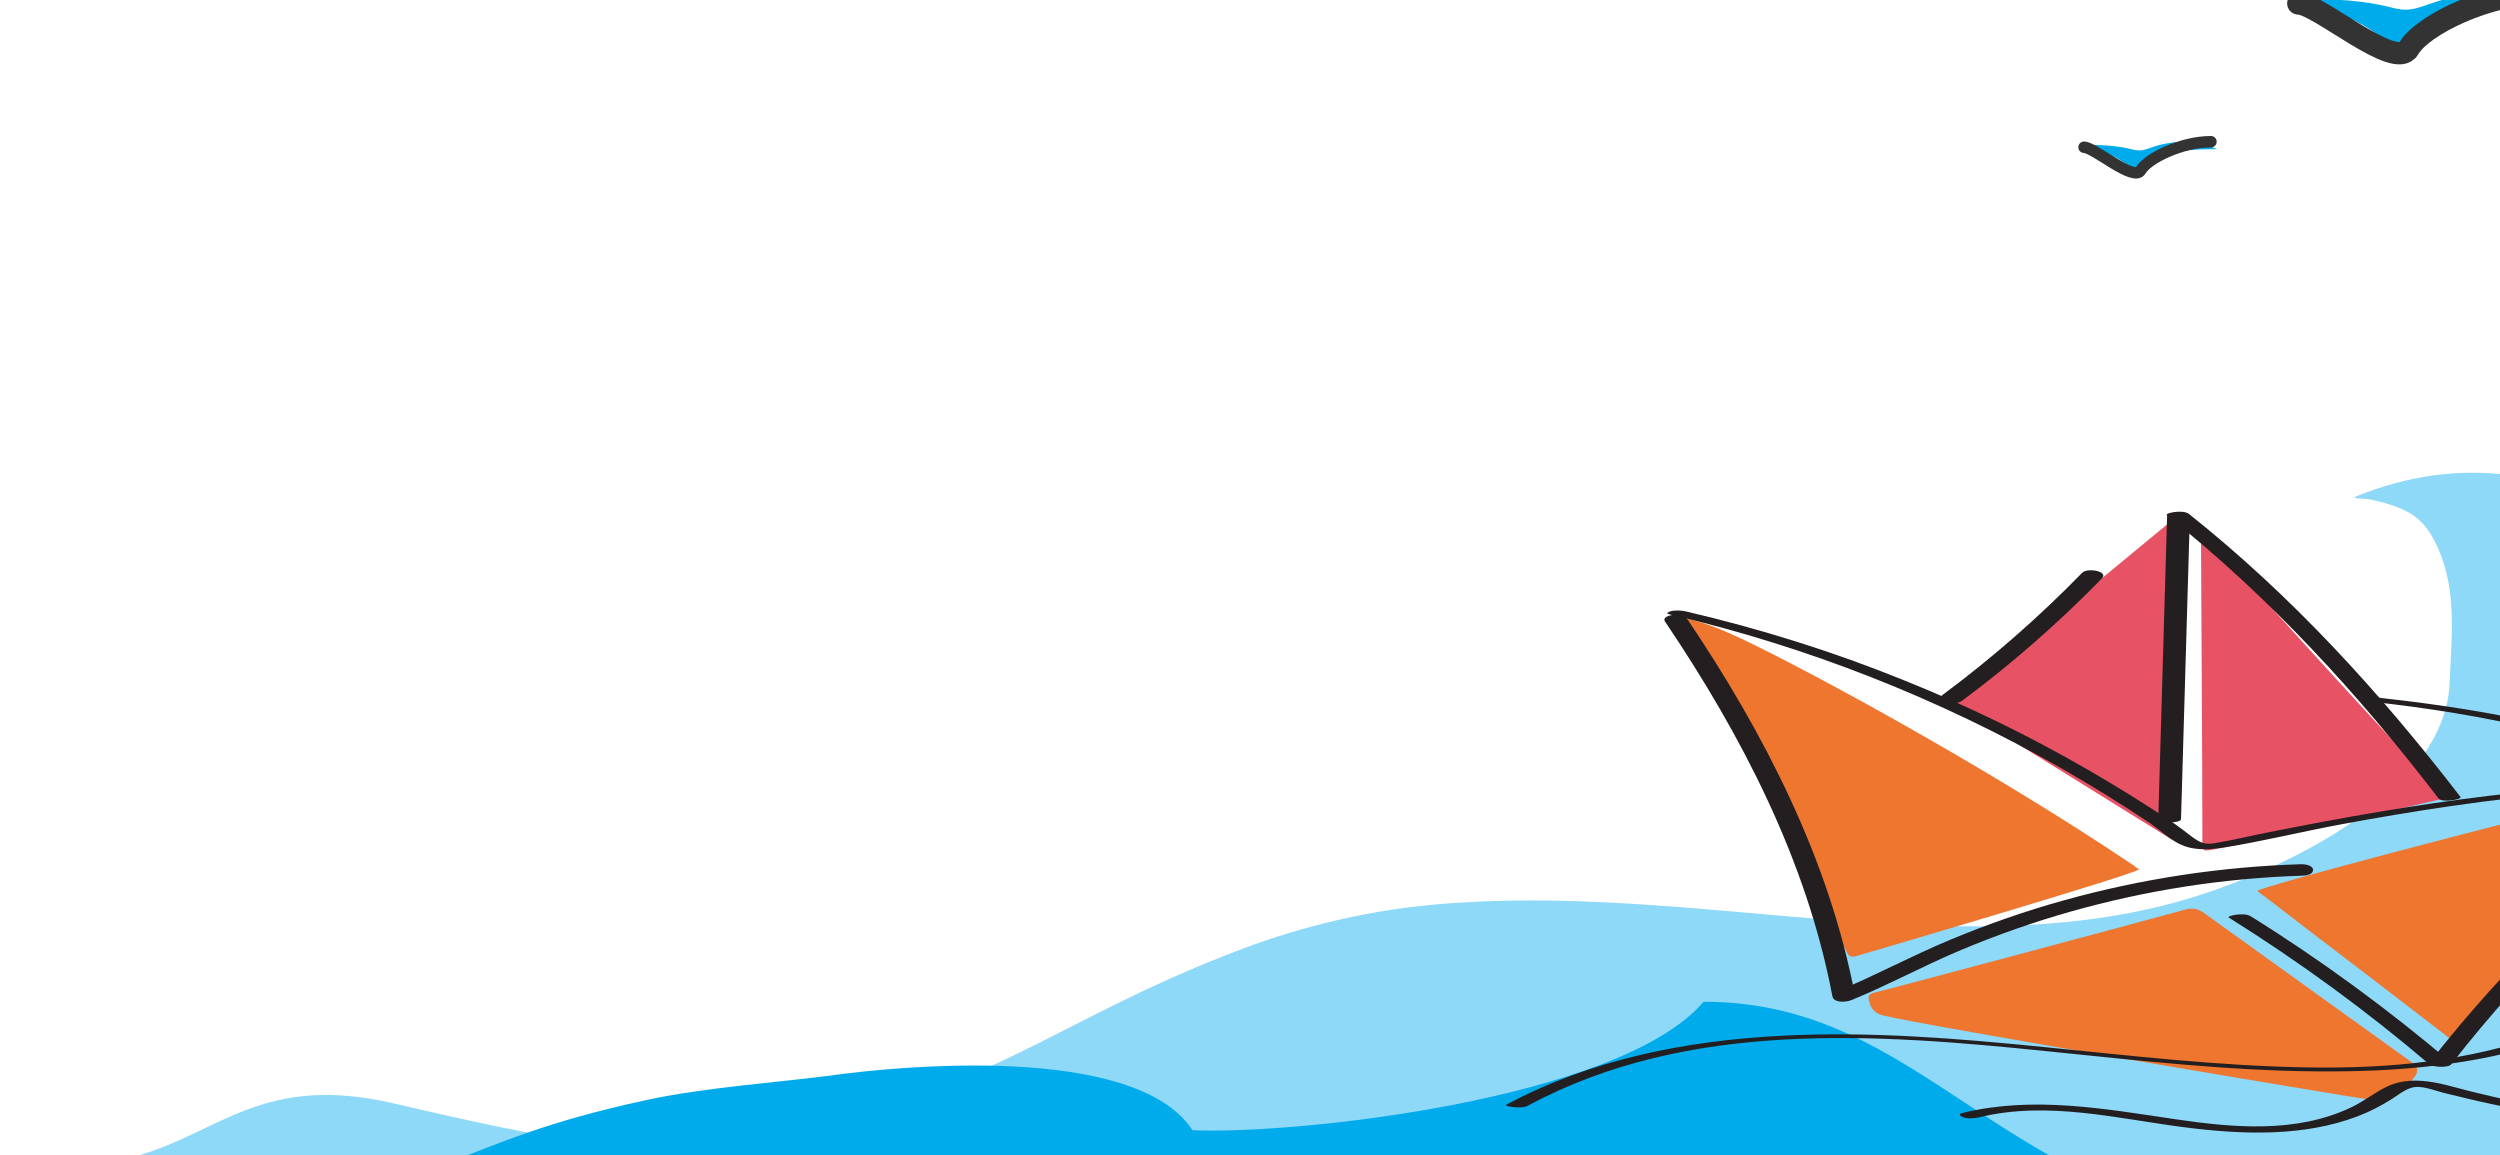
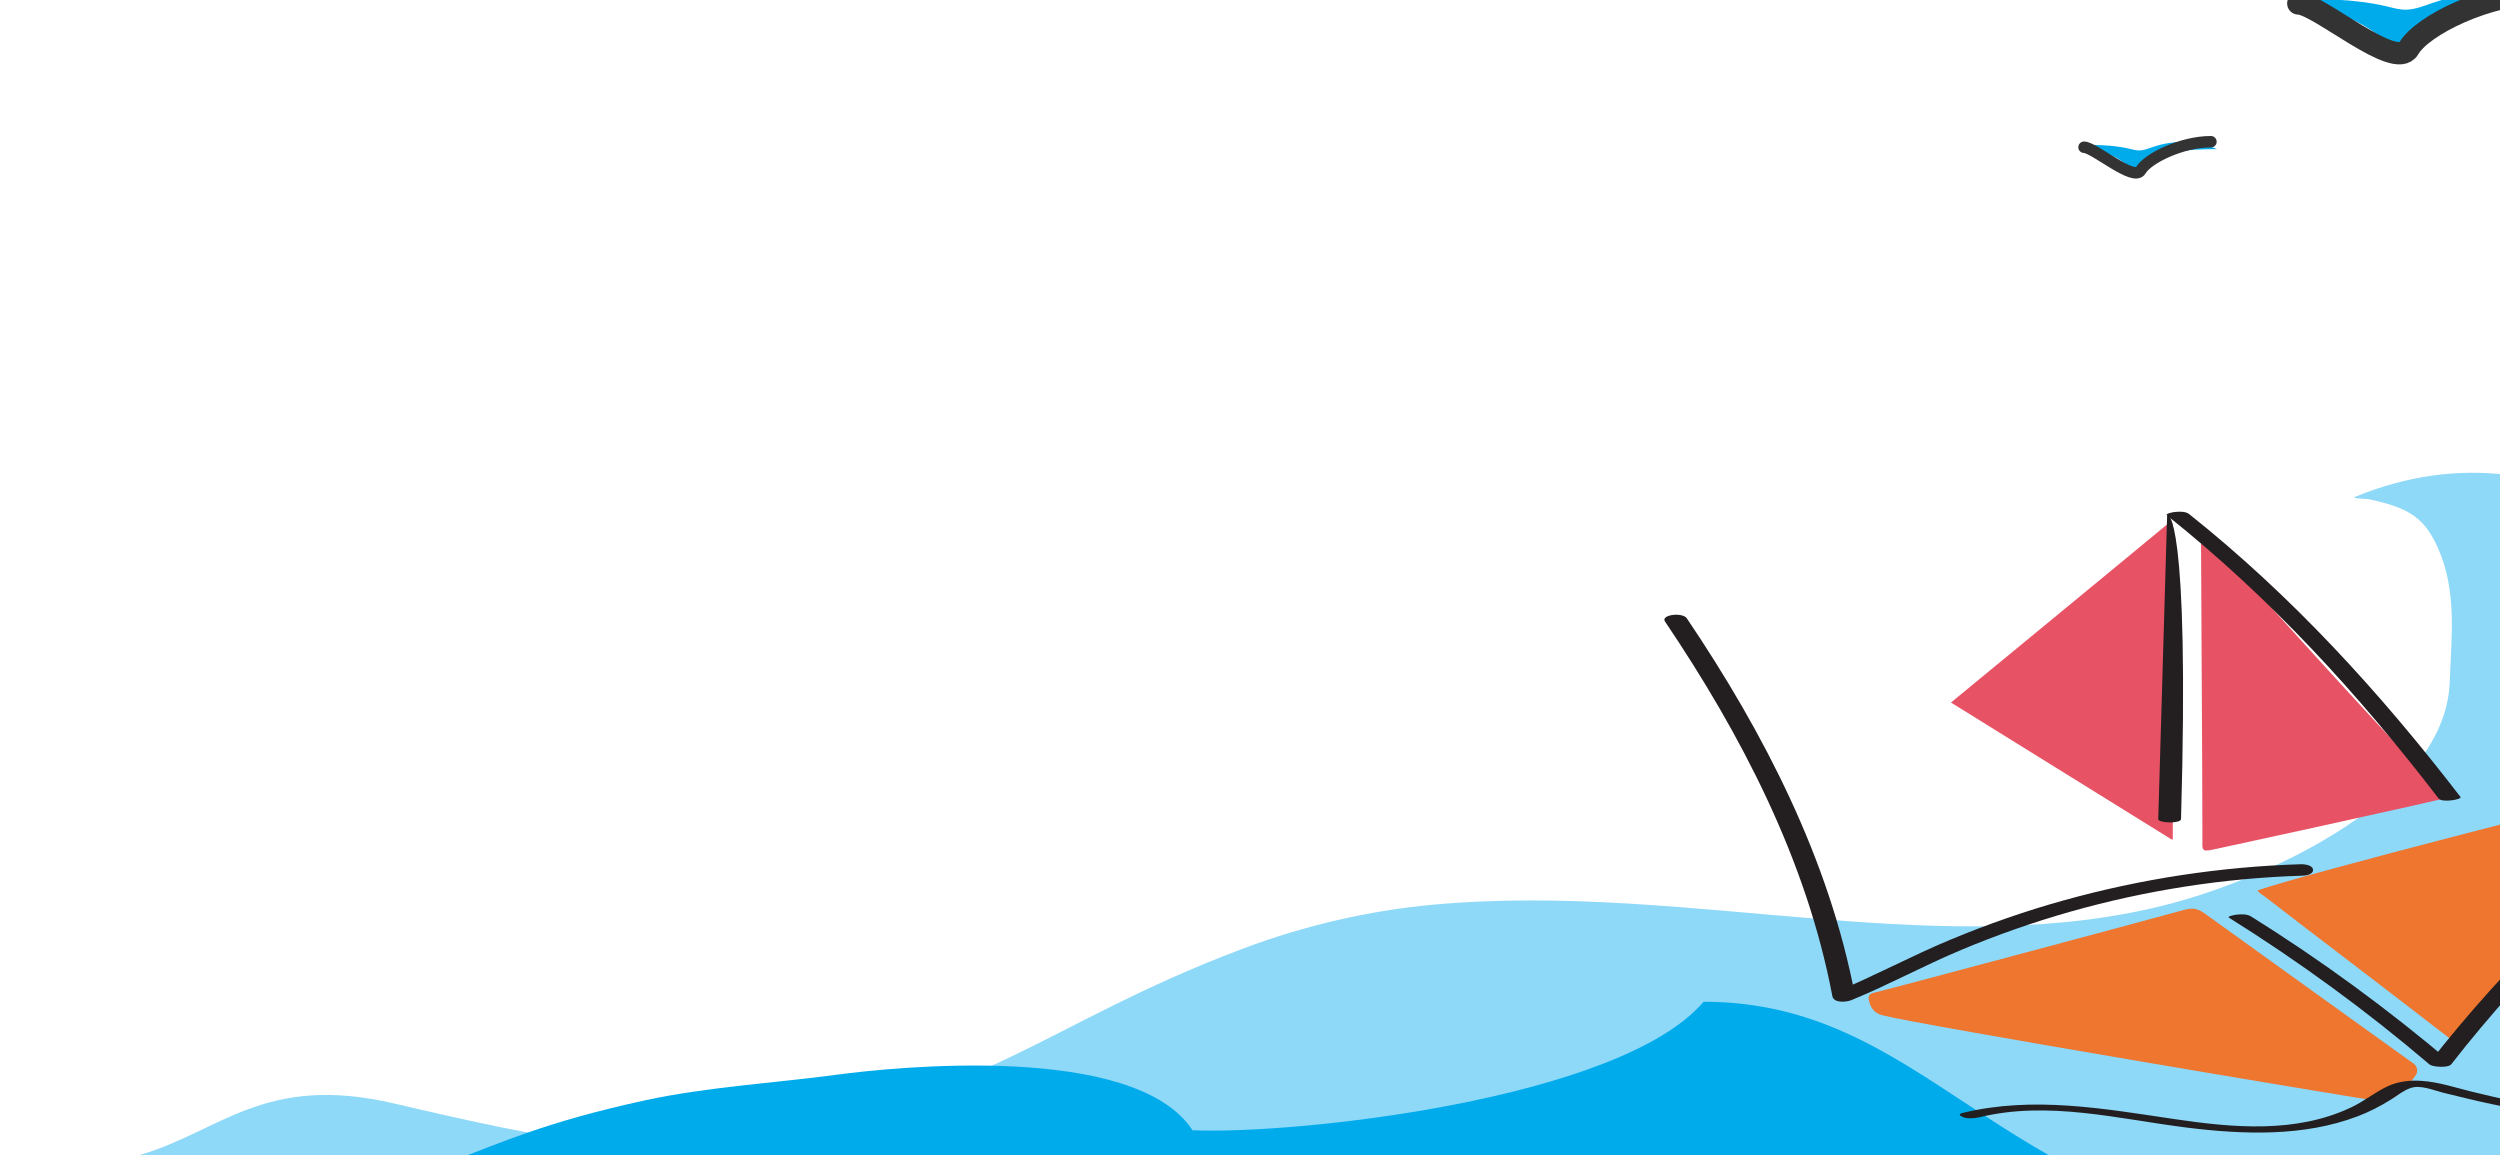
<svg xmlns="http://www.w3.org/2000/svg" width="342" height="158" viewBox="0 0 342 158" fill="none">
  <path d="M100.608 155.798C86.33 157.994 76.994 156.347 53.888 150.951C36.174 146.814 30.098 154.816 19.15 157.994C12.573 159.904 2.106 160.812 -4.418 161.465C61.921 161.465 145.639 160.97 207.327 176.689C269.015 192.408 360.358 166.964 367.034 161.465C373.709 155.966 383.971 149.94 379.263 142.348C361.639 147.549 362.957 139.2 362.957 139.2C370.437 127.807 377.632 120.983 377.632 106.055C377.632 77.663 350.776 56.193 322.194 67.962C321.552 68.227 323.568 68.177 324.246 68.328C325.011 68.498 325.634 68.644 326.298 68.834C330.144 69.933 331.89 71.366 333.495 74.934C336.158 80.851 335.345 87.116 335.126 93.264C334.553 109.303 310.25 120.03 297.342 123.513C281.952 127.666 265.608 127.042 249.832 125.79C231.9 124.367 213.999 122.099 195.997 123.766C187.143 124.586 178.244 126.672 169.936 129.81C142.07 140.337 135.571 150.419 100.608 155.798Z" fill="#8ED8F8" />
  <path d="M29.689 165.049C15.415 166.312 -4.611 165.768 -27.711 162.665C-45.42 160.287 -51.494 164.887 -62.439 166.715C-69.014 167.813 -79.477 168.335 -86 168.71C-7.837 197.083 74.17 160.656 239.099 177.863C249.623 177.863 312.869 168.71 312.869 168.71C273.172 164.375 263.262 137.042 233.059 137.042C221.526 150.511 176.887 155.243 163.133 154.615C155.207 142.488 121.91 146.009 114.357 147.036C106.804 148.063 96.609 148.707 88.304 150.511C60.446 156.563 64.641 161.957 29.689 165.049Z" fill="#00ABEC" />
  <path d="M308.935 121.775C314.814 119.689 359.765 108.119 365.202 107.108C366.34 106.918 367.478 106.728 368.679 106.665C369.754 106.602 370.133 107.107 370.133 108.119C370.133 108.941 369.691 109.7 369.248 110.332C368.3 111.659 338.017 140.236 336.562 141.627C335.677 142.448 335.677 142.448 334.729 141.753C328.344 136.822 321.895 131.89 315.51 127.022C313.613 125.568 311.653 124.051 309.756 122.597C309.44 122.407 308.682 121.901 308.935 121.775Z" fill="#EE762F" />
  <path d="M334.792 109.131C332.959 109.573 331.442 109.889 329.861 110.269C320.82 112.292 311.843 114.252 302.802 116.211C302.486 116.275 302.233 116.338 301.917 116.338C301.475 116.401 301.285 116.148 301.285 115.706C301.285 114.821 301.285 113.999 301.285 113.114C301.285 103.314 301.095 78.089 301.095 73.157C301.095 72.841 301.475 72.715 301.664 72.968C305.205 77.014 324.55 98.636 334.792 109.131Z" fill="#E85265" />
  <path d="M296.733 71.514C296.922 71.387 297.239 71.514 297.239 71.767C297.239 71.767 297.239 114.694 297.239 114.757C297.239 114.821 297.175 114.884 297.049 114.821C296.733 114.631 266.892 96.107 266.892 96.107C266.892 96.107 293.635 74.106 296.733 71.514Z" fill="#E85265" />
  <path d="M330.493 147.064C330.809 146.558 330.683 145.926 330.24 145.547C326.384 142.765 308.998 130.31 301.474 124.873C300.652 124.304 299.957 124.178 298.945 124.431C289.462 127.023 257.535 135.558 256.334 135.811C255.638 136 255.512 136.316 255.702 137.012C255.954 138.023 256.523 138.655 257.598 138.908C262.403 140.173 321.263 150.035 324.803 150.541C326.257 150.731 327.079 150.604 328.47 149.403C328.47 149.34 329.734 148.202 330.493 147.064Z" fill="#EE762F" />
-   <path d="M291.928 118.424C271.001 104.326 243.753 89.722 236.293 86.497C234.839 85.865 233.321 85.296 231.741 84.854C231.425 84.79 231.045 84.474 230.729 84.79C230.35 85.106 230.603 85.549 230.729 85.928C230.982 86.561 231.172 87.13 231.488 87.762C232.31 89.342 233.195 90.86 234.017 92.44C239.643 103.314 252.477 129.931 252.604 130.184C252.92 130.879 253.236 131.005 254.058 130.753C255.702 130.31 292.497 119.436 292.623 118.93C292.37 118.74 292.118 118.614 291.928 118.424Z" fill="#EE762F" />
-   <path d="M209.009 151.255C230.879 139.488 256.56 141.394 280.396 143.844C292.587 145.084 304.807 146.475 317.058 146.566C327.766 146.657 338.565 145.78 348.789 142.392C354.022 140.637 359.104 138.459 363.883 135.707C368.088 133.287 372.292 130.322 375.045 126.269C375.136 126.118 373.593 125.997 373.502 125.997C373.139 125.997 372.201 125.906 371.959 126.269C369.419 129.99 365.637 132.742 361.826 135.011C357.47 137.643 352.812 139.73 348.063 141.454C337.657 145.205 326.737 146.203 315.757 146.022C291.649 145.659 267.813 140.426 243.644 141.696C230.637 142.362 217.6 144.933 206.045 151.134C205.742 151.285 207.073 151.466 207.134 151.466C207.678 151.497 208.495 151.557 209.009 151.255Z" fill="#231F20" />
  <path d="M270.717 152.858C280.124 150.529 289.743 153.07 299.121 154.249C306.864 155.217 315.152 155.52 322.533 152.707C324.136 152.102 325.649 151.315 327.101 150.408C327.948 149.863 328.795 149.168 329.793 148.835C331.154 148.381 332.848 149.137 334.179 149.47C338.625 150.589 343.102 151.618 347.64 152.253C355.232 153.342 363.52 153.675 370.689 150.529C374.259 148.956 378.13 146.596 380.732 143.632C383.091 140.91 384.15 136.282 380.732 133.892C380.218 133.529 379.401 133.589 378.826 133.62C378.705 133.62 377.404 133.862 377.737 134.104C381.034 136.403 380.006 140.819 377.737 143.42C375.408 146.112 371.99 148.26 368.784 149.773C361.131 153.402 352.358 152.344 344.343 150.741C342.225 150.317 340.138 149.833 338.051 149.319C335.843 148.774 333.604 148.018 331.305 147.867C329.732 147.746 328.099 147.927 326.647 148.593C324.893 149.41 323.38 150.68 321.626 151.497C314.094 155.066 305.503 154.28 297.517 153.1C287.898 151.678 278.098 149.894 268.478 152.253C267.873 152.404 268.055 152.586 268.478 152.797C269.114 153.1 270.142 152.979 270.717 152.858Z" fill="#231F20" />
-   <path d="M228.49 84.072C247.244 88.458 265.302 95.567 282.03 105.125C286.144 107.485 290.167 109.965 294.099 112.597C295.612 113.625 297.064 115.108 298.818 115.743C300.542 116.378 302.599 116.197 304.354 115.924C309.556 115.077 314.729 113.807 319.901 112.839C325.014 111.871 330.156 111.024 335.298 110.268C347.156 108.544 359.104 107.515 371.082 107.787C371.203 107.787 372.807 107.545 372.565 107.424C357.924 100.497 341.892 97.261 325.891 95.506C325.467 95.446 324.076 95.264 323.773 95.597C323.471 95.93 323.864 95.93 324.318 95.99C339.835 97.684 355.353 100.86 369.57 107.576C370.054 107.455 370.568 107.334 371.052 107.213C350.634 106.759 330.398 109.844 310.434 113.837C307.953 114.321 305.473 114.926 302.962 115.35C301.601 115.592 300.875 115.229 299.786 114.412C299.03 113.837 298.304 113.262 297.517 112.718C293.585 110.056 289.562 107.576 285.478 105.216C277.462 100.588 269.114 96.535 260.523 93.086C250.843 89.154 240.861 86.038 230.667 83.649C230.062 83.498 229.064 83.437 228.459 83.649C228.036 83.83 227.885 83.951 228.49 84.072Z" fill="#231F20" />
  <path d="M296.459 70.521C310.554 81.743 322.654 94.962 333.604 109.239C334.088 109.844 336.841 109.36 336.599 109.027C325.618 94.75 313.549 81.531 299.453 70.309C298.969 69.946 298.122 69.976 297.547 70.037C297.426 70.037 296.096 70.249 296.459 70.521Z" fill="#231F20" />
-   <path d="M296.459 70.611C296.065 84.435 295.642 98.259 295.249 112.052C295.219 112.627 298.334 112.688 298.364 112.052C298.758 98.229 299.181 84.405 299.574 70.611C299.574 70.037 296.489 70.006 296.459 70.611Z" fill="#231F20" />
-   <path d="M268.448 95.839C275.254 90.787 281.606 85.191 287.535 79.142C288.533 78.144 285.538 77.629 284.843 78.355C278.944 84.405 272.562 90.001 265.756 95.052C265.181 95.476 265.907 95.99 266.3 96.111C266.996 96.323 267.873 96.263 268.448 95.839Z" fill="#231F20" />
+   <path d="M296.459 70.611C296.065 84.435 295.642 98.259 295.249 112.052C295.219 112.627 298.334 112.688 298.364 112.052C299.574 70.037 296.489 70.006 296.459 70.611Z" fill="#231F20" />
  <path d="M227.763 85.01C238.229 100.528 247.153 117.709 250.662 136.251C250.843 137.28 252.628 137.098 253.324 136.796C258.405 134.709 263.215 132.077 268.267 129.96C273.167 127.903 278.188 126.148 283.3 124.696C293.585 121.793 304.202 120.129 314.88 119.796C315.334 119.796 316.423 119.675 316.423 119.01C316.423 118.374 315.303 118.223 314.88 118.223C303.839 118.556 292.889 120.22 282.272 123.184C277.039 124.636 271.866 126.451 266.845 128.538C261.521 130.746 256.469 133.499 251.115 135.707C251.993 135.888 252.87 136.07 253.777 136.251C250.238 117.558 241.315 100.255 230.758 84.587C230.153 83.709 227.158 84.103 227.763 85.01Z" fill="#231F20" />
  <path d="M304.928 125.543C314.547 131.563 323.713 138.248 332.334 145.598C332.787 145.992 334.935 146.113 335.328 145.598C345.976 131.956 358.499 119.887 372.474 109.693C372.837 109.421 371.445 109.27 371.385 109.239C370.84 109.209 369.963 109.149 369.479 109.481C355.504 119.675 342.981 131.775 332.334 145.387C333.332 145.387 334.33 145.387 335.328 145.387C326.677 138.066 317.542 131.351 307.923 125.362C307.409 125.029 306.592 125.059 306.017 125.12C305.896 125.12 304.596 125.332 304.928 125.543Z" fill="#231F20" />
  <path d="M328.974 8.615C330.839 5.16 334.458 2.966 338.243 1.979C342.027 0.992 345.975 0.992 349.869 0.992C344.495 -1.312 338.352 -1.531 332.813 0.388C331.661 0.772 330.51 1.266 329.303 1.321C328.371 1.375 327.439 1.101 326.561 0.882C324.203 0.333 321.845 0.059 319.432 -0.05C318.17 -0.05 314.715 -0.599 314.222 0.992C315.428 1.375 316.909 1.211 318.225 1.485C319.651 1.814 321.077 2.308 322.393 2.966C324.971 4.282 327.329 6.202 328.974 8.615Z" fill="#00ABEC" />
  <path d="M314.407 0.47C317.113 0.47 327.704 9.787 329.514 6.635C331.324 3.484 340.351 -1 348.214 -1" stroke="#333333" stroke-width="3.054" stroke-linecap="round" />
  <path d="M292.576 24.324C293.533 22.55 295.392 21.424 297.335 20.917C299.278 20.41 301.306 20.41 303.305 20.41C300.545 19.227 297.391 19.114 294.547 20.1C293.955 20.297 293.364 20.551 292.744 20.579C292.266 20.607 291.787 20.466 291.336 20.354C290.125 20.072 288.914 19.931 287.675 19.875C287.028 19.875 285.253 19.593 285 20.41C285.62 20.607 286.38 20.523 287.056 20.663C287.788 20.832 288.52 21.086 289.196 21.424C290.52 22.1 291.731 23.085 292.576 24.324Z" fill="#00ABEC" />
  <path d="M285.096 20.142C286.485 20.142 291.924 24.926 292.853 23.308C293.782 21.69 298.418 19.387 302.456 19.387" stroke="#333333" stroke-width="1.568" stroke-linecap="round" />
</svg>